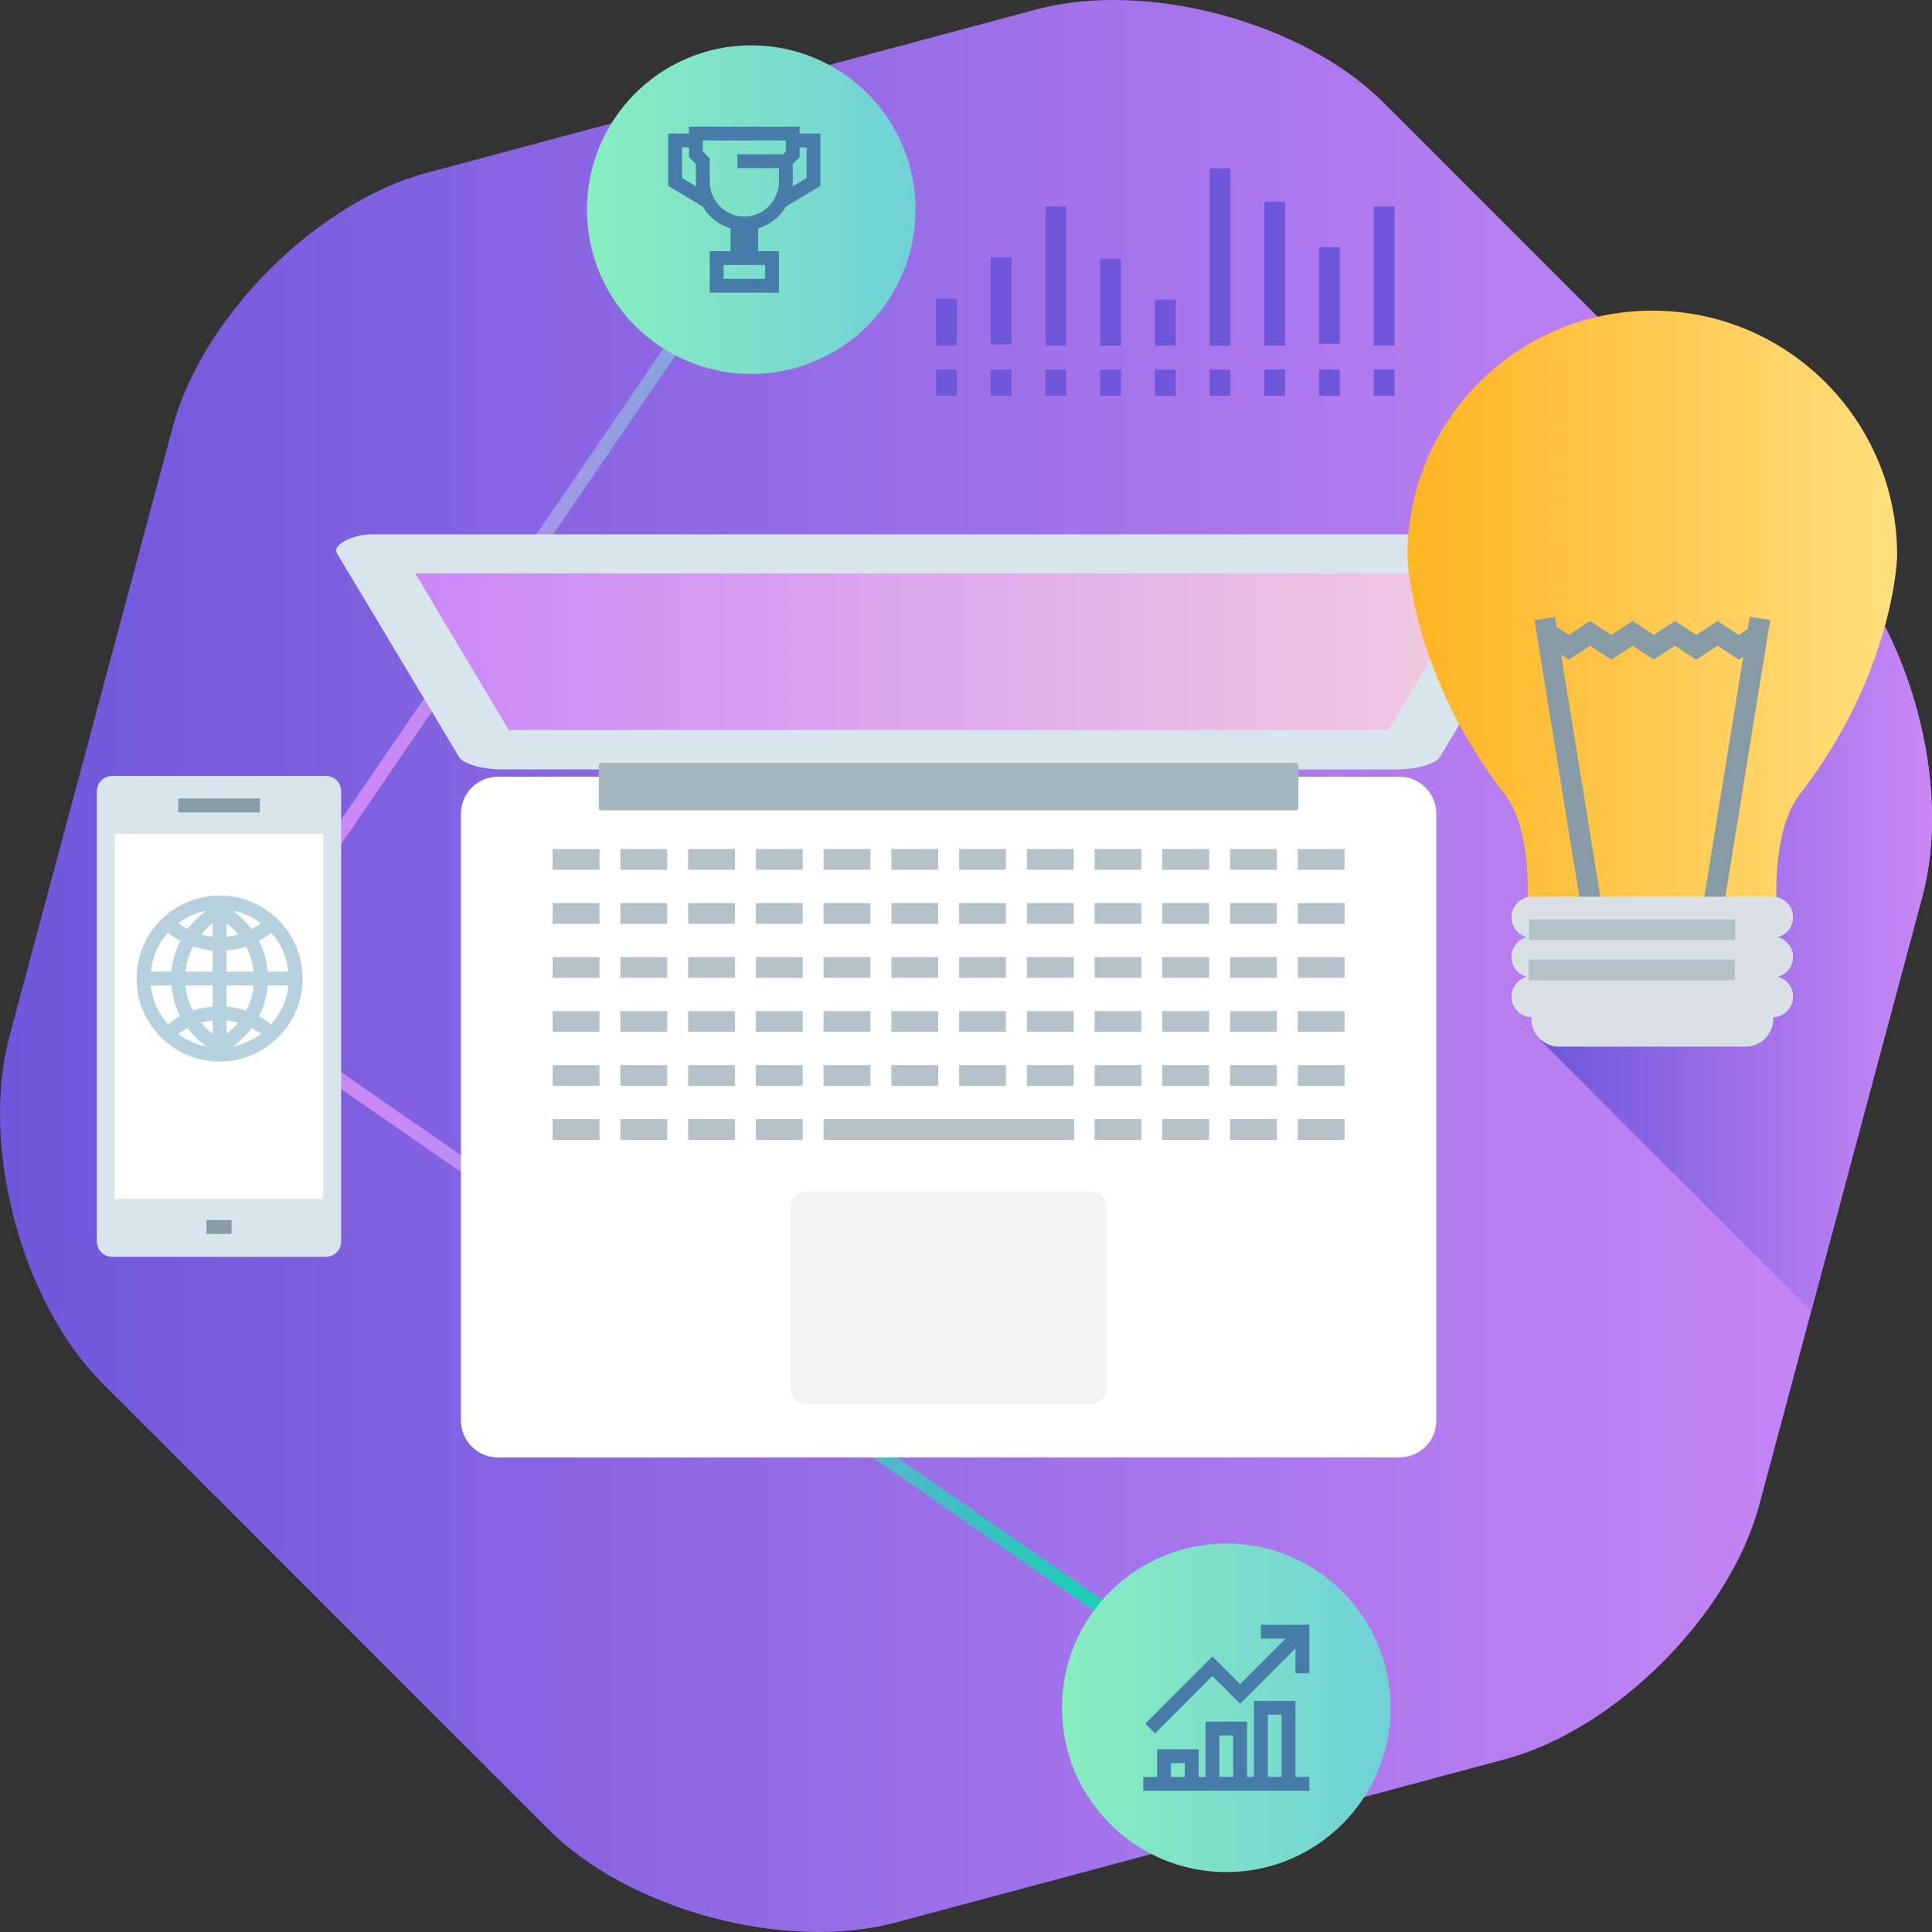
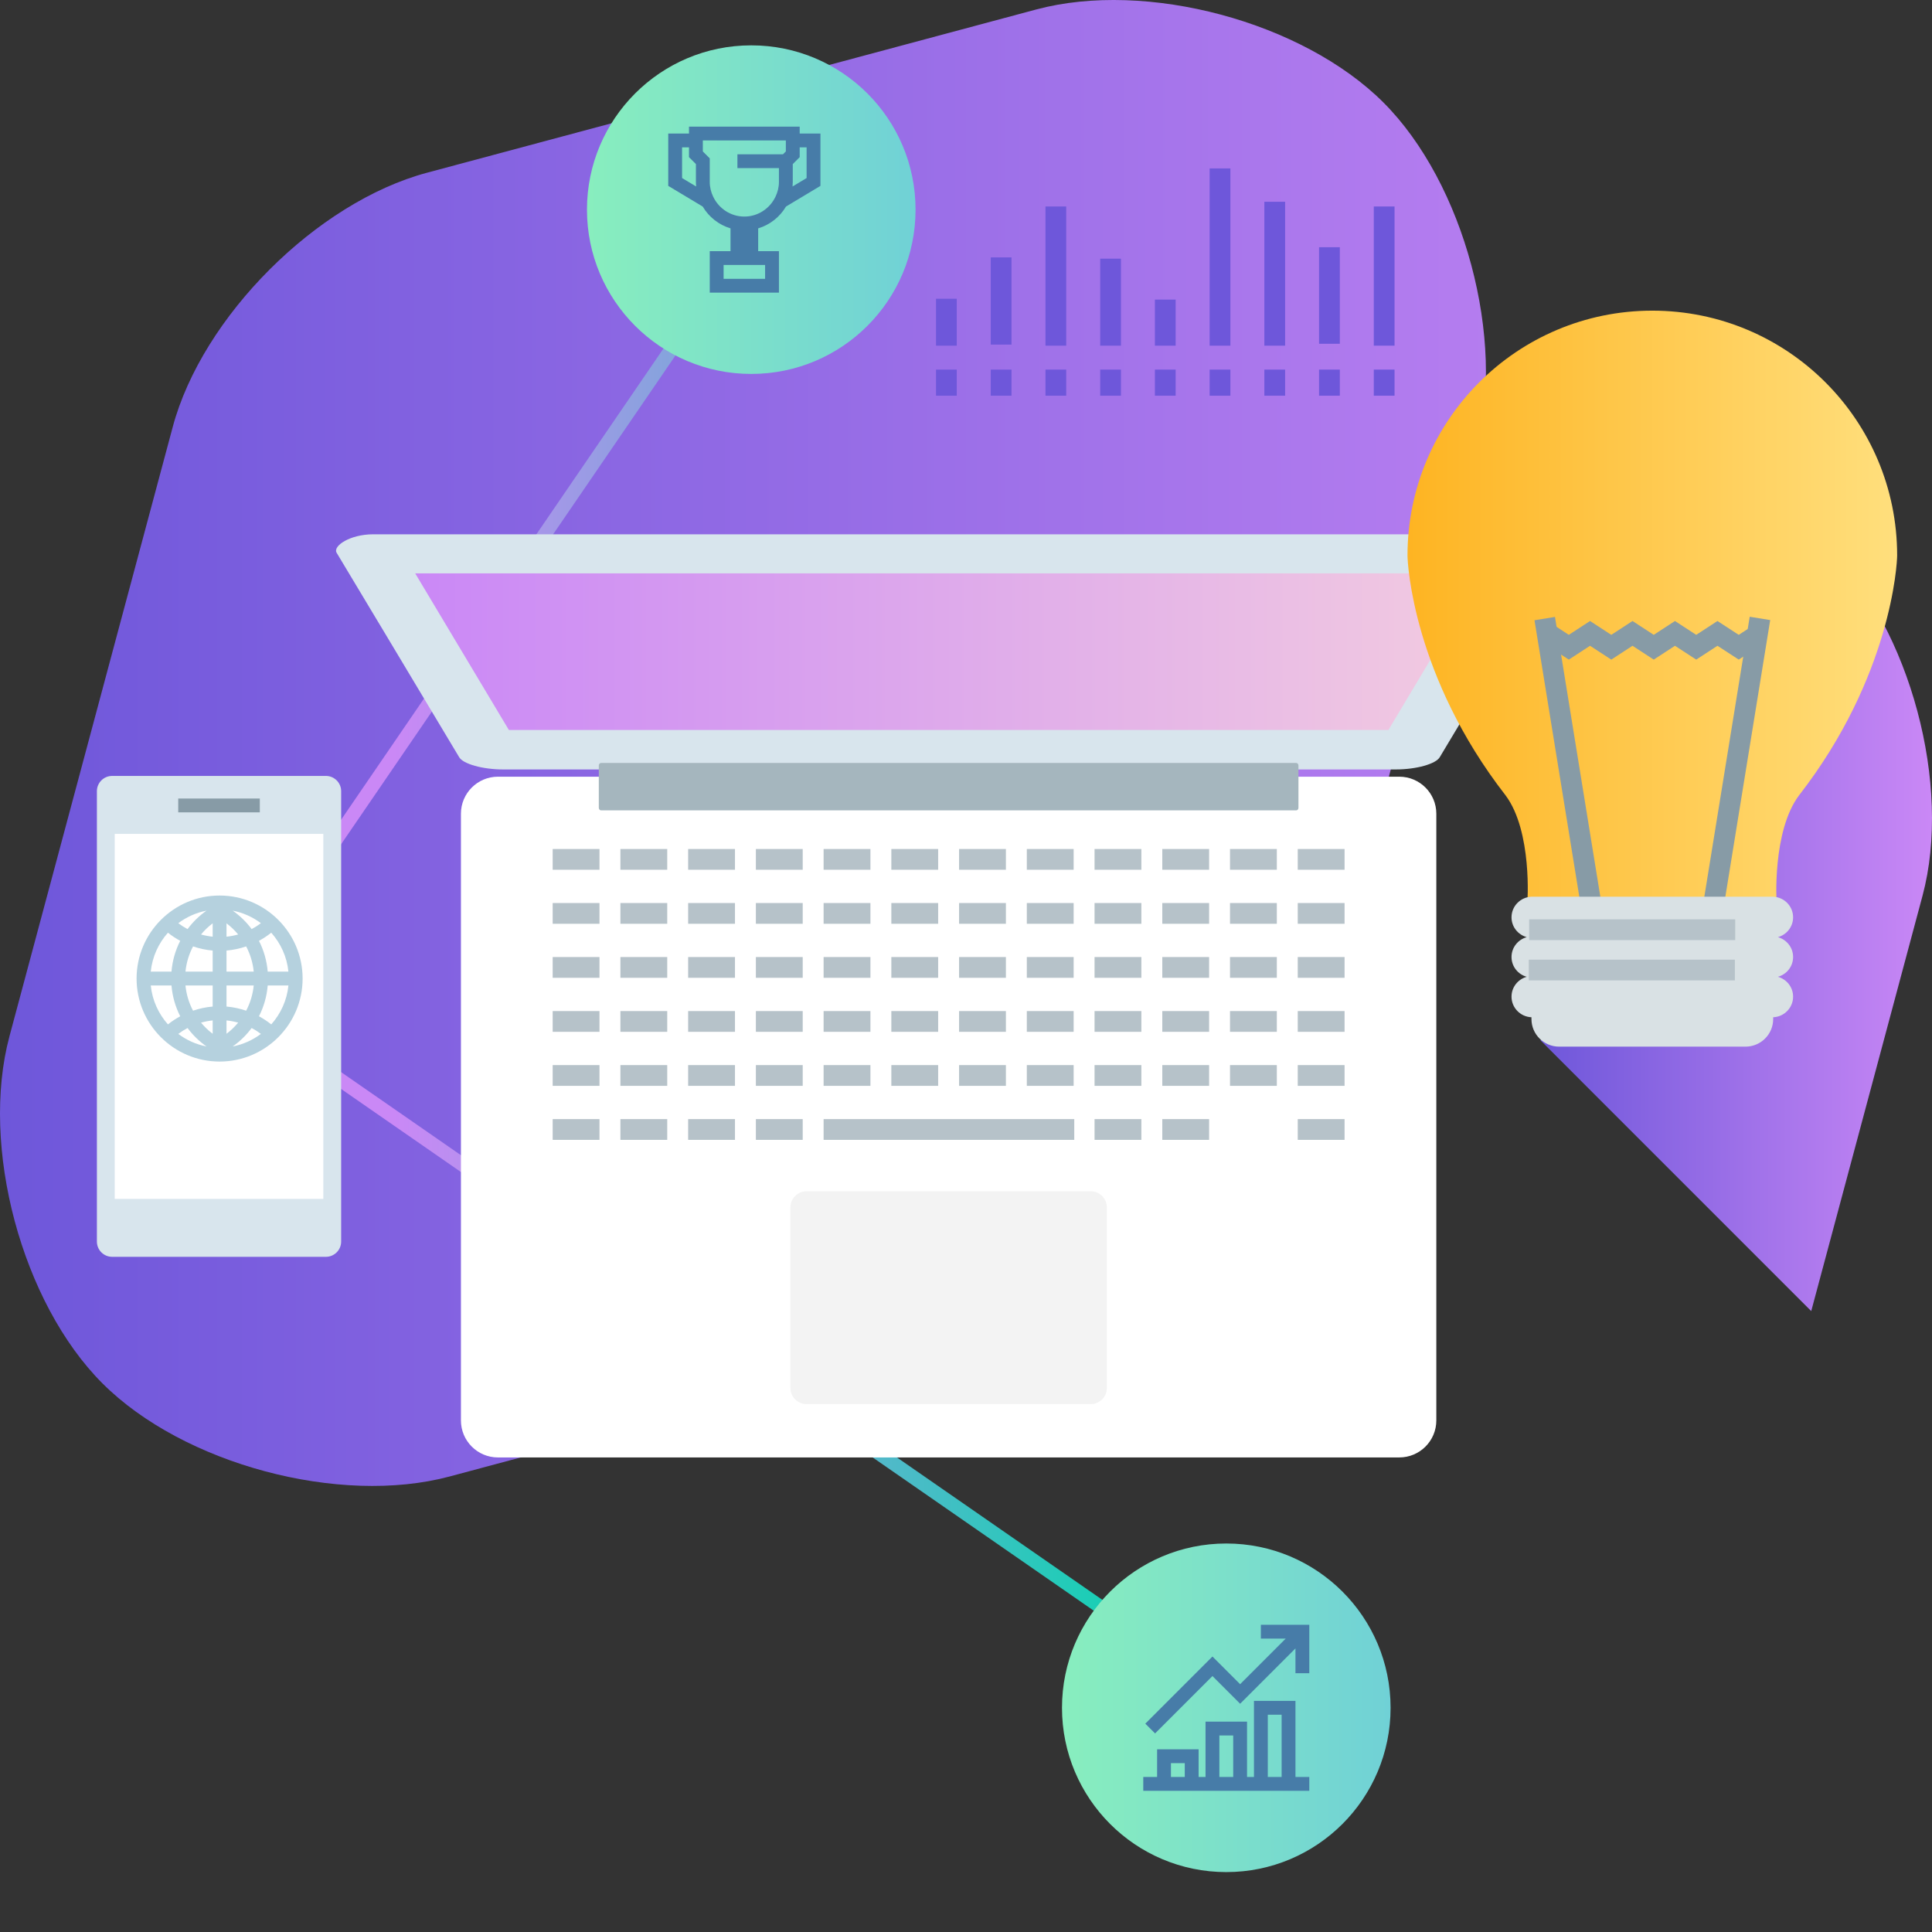
<svg xmlns="http://www.w3.org/2000/svg" version="1.1" id="Layer_4" x="0px" y="0px" width="279.274px" height="279.272px" viewBox="0 0 279.274 279.272" enable-background="new 0 0 279.274 279.272" xml:space="preserve">
  <rect x="0" y="0" width="279.274" height="279.272" fill="#333333" stroke="none" />
  <g>
    <linearGradient id="SVGID_1_" gradientUnits="userSpaceOnUse" x1="0" y1="139.637" x2="279.274" y2="139.637">
      <stop offset="0" style="stop-color:#6E57DA" />
      <stop offset="1" style="stop-color:#CA88F6" />
    </linearGradient>
-     <path fill="url(#SVGID_1_)" d="M14.819,199.979C3.152,188.312-2.9,165.726,1.37,149.788l23.6-88.075   c4.271-15.938,20.805-32.472,36.742-36.742L149.788,1.37c15.938-4.271,38.523,1.781,50.19,13.448l64.477,64.477   c11.667,11.667,17.719,34.253,13.449,50.19l-23.6,88.075c-4.271,15.938-20.805,32.472-36.742,36.742l-88.076,23.6   c-15.938,4.271-38.523-1.781-50.19-13.448L14.819,199.979z" />
+     <path fill="url(#SVGID_1_)" d="M14.819,199.979C3.152,188.312-2.9,165.726,1.37,149.788l23.6-88.075   c4.271-15.938,20.805-32.472,36.742-36.742L149.788,1.37c15.938-4.271,38.523,1.781,50.19,13.448c11.667,11.667,17.719,34.253,13.449,50.19l-23.6,88.075c-4.271,15.938-20.805,32.472-36.742,36.742l-88.076,23.6   c-15.938,4.271-38.523-1.781-50.19-13.448L14.819,199.979z" />
    <linearGradient id="SVGID_2_" gradientUnits="userSpaceOnUse" x1="222.675" y1="124.67" x2="279.274" y2="124.67">
      <stop offset="0" style="stop-color:#6E57DA" />
      <stop offset="1" style="stop-color:#CA88F6" />
    </linearGradient>
    <path fill="url(#SVGID_2_)" d="M244.981,59.821l-15.056,15.056l18.375,18.375l-18.125,18.125l15.75,15.75l-23.25,23.25   l39.142,39.143l16.086-60.034c4.271-15.938-1.781-38.523-13.449-50.19L244.981,59.821z" />
    <g>
      <linearGradient id="SVGID_3_" gradientUnits="userSpaceOnUse" x1="31.25" y1="139.337" x2="179.832" y2="139.337">
        <stop offset="0.173" style="stop-color:#CA88F6" />
        <stop offset="0.875" style="stop-color:#17D0B4" />
      </linearGradient>
      <polygon fill="url(#SVGID_3_)" points="178.692,247.102 31.25,144.893 108.771,31.572 110.421,32.701 34.023,144.381     179.832,245.457   " />
    </g>
    <g>
      <path fill="#FFFFFF" d="M188.231,112.273h14.041c2.952,0,5.351,2.396,5.351,5.353v87.7c0,2.956-2.398,5.35-5.351,5.35H71.978    c-2.953,0-5.35-2.394-5.35-5.35v-87.7c0-2.956,2.396-5.353,5.35-5.353h14.239H188.231z" />
      <path fill="#D8E5ED" d="M187.753,111.225h13.38h0.634c2.953,0,5.804-0.796,6.357-1.778l17.472-29.174    c0.071-0.129,0.091-0.252,0.072-0.374c-0.049-1.048-2.151-2.665-5.116-2.665h-19.178H73.121H53.943    c-3.343,0-5.846,1.682-5.288,2.661l7.406,12.341l10.309,17.211c0.558,0.982,3.402,1.778,6.357,1.778h0.632h12.603H187.753z" />
      <path fill="#F3F3F3" d="M159.998,200.64c0,1.285-1.049,2.327-2.331,2.327h-41.078c-1.283,0-2.334-1.042-2.334-2.327v-26.113    c0-1.282,1.051-2.33,2.334-2.33h41.078c1.282,0,2.331,1.048,2.331,2.33V200.64z" />
      <linearGradient id="SVGID_4_" gradientUnits="userSpaceOnUse" x1="60.019" y1="94.201" x2="214.231" y2="94.201">
        <stop offset="0" style="stop-color:#CA88F6" />
        <stop offset="1" style="stop-color:#F2CBE0" />
      </linearGradient>
      <polygon fill="url(#SVGID_4_)" points="60.019,82.884 73.556,105.518 200.7,105.518 214.231,82.884   " />
      <path fill="#A5B6BE" d="M187.694,110.663c0-0.21-0.145-0.374-0.314-0.374H86.872c-0.17,0-0.314,0.164-0.314,0.374v6.103    c0,0.203,0.145,0.373,0.314,0.373H187.38c0.17,0,0.314-0.17,0.314-0.373V110.663z" />
      <g>
        <g>
          <rect x="79.89" y="122.725" fill="#B6C2C9" width="6.768" height="3" />
        </g>
        <g>
          <rect x="89.681" y="122.725" fill="#B6C2C9" width="6.769" height="3" />
        </g>
        <g>
          <rect x="99.473" y="122.725" fill="#B6C2C9" width="6.769" height="3" />
        </g>
        <g>
          <rect x="109.264" y="122.725" fill="#B6C2C9" width="6.769" height="3" />
        </g>
        <g>
          <rect x="119.054" y="122.725" fill="#B6C2C9" width="6.769" height="3" />
        </g>
        <g>
          <rect x="128.845" y="122.725" fill="#B6C2C9" width="6.769" height="3" />
        </g>
        <g>
          <rect x="138.637" y="122.725" fill="#B6C2C9" width="6.769" height="3" />
        </g>
        <g>
          <rect x="148.429" y="122.725" fill="#B6C2C9" width="6.768" height="3" />
        </g>
        <g>
          <rect x="158.219" y="122.725" fill="#B6C2C9" width="6.769" height="3" />
        </g>
        <g>
          <rect x="168.01" y="122.725" fill="#B6C2C9" width="6.769" height="3" />
        </g>
        <g>
          <rect x="177.8" y="122.725" fill="#B6C2C9" width="6.769" height="3" />
        </g>
        <g>
          <rect x="187.592" y="122.725" fill="#B6C2C9" width="6.769" height="3" />
        </g>
      </g>
      <g>
        <g>
          <rect x="79.89" y="130.534" fill="#B6C2C9" width="6.768" height="3" />
        </g>
        <g>
          <rect x="89.681" y="130.534" fill="#B6C2C9" width="6.769" height="3" />
        </g>
        <g>
          <rect x="99.473" y="130.534" fill="#B6C2C9" width="6.769" height="3" />
        </g>
        <g>
          <rect x="109.264" y="130.534" fill="#B6C2C9" width="6.769" height="3" />
        </g>
        <g>
          <rect x="119.054" y="130.534" fill="#B6C2C9" width="6.769" height="3" />
        </g>
        <g>
          <rect x="128.845" y="130.534" fill="#B6C2C9" width="6.769" height="3" />
        </g>
        <g>
          <rect x="138.637" y="130.534" fill="#B6C2C9" width="6.769" height="3" />
        </g>
        <g>
          <rect x="148.429" y="130.534" fill="#B6C2C9" width="6.768" height="3" />
        </g>
        <g>
          <rect x="158.219" y="130.534" fill="#B6C2C9" width="6.769" height="3" />
        </g>
        <g>
          <rect x="168.01" y="130.534" fill="#B6C2C9" width="6.769" height="3" />
        </g>
        <g>
          <rect x="177.8" y="130.534" fill="#B6C2C9" width="6.769" height="3" />
        </g>
        <g>
          <rect x="187.592" y="130.534" fill="#B6C2C9" width="6.769" height="3" />
        </g>
      </g>
      <g>
        <g>
          <rect x="79.89" y="138.343" fill="#B6C2C9" width="6.768" height="3" />
        </g>
        <g>
          <rect x="89.681" y="138.343" fill="#B6C2C9" width="6.769" height="3" />
        </g>
        <g>
          <rect x="99.473" y="138.343" fill="#B6C2C9" width="6.769" height="3" />
        </g>
        <g>
          <rect x="109.264" y="138.343" fill="#B6C2C9" width="6.769" height="3" />
        </g>
        <g>
          <rect x="119.054" y="138.343" fill="#B6C2C9" width="6.769" height="3" />
        </g>
        <g>
          <rect x="128.845" y="138.343" fill="#B6C2C9" width="6.769" height="3" />
        </g>
        <g>
          <rect x="138.637" y="138.343" fill="#B6C2C9" width="6.769" height="3" />
        </g>
        <g>
          <rect x="148.429" y="138.343" fill="#B6C2C9" width="6.768" height="3" />
        </g>
        <g>
          <rect x="158.219" y="138.343" fill="#B6C2C9" width="6.769" height="3" />
        </g>
        <g>
          <rect x="168.01" y="138.343" fill="#B6C2C9" width="6.769" height="3" />
        </g>
        <g>
          <rect x="177.8" y="138.343" fill="#B6C2C9" width="6.769" height="3" />
        </g>
        <g>
          <rect x="187.592" y="138.343" fill="#B6C2C9" width="6.769" height="3" />
        </g>
      </g>
      <g>
        <g>
          <rect x="79.89" y="146.151" fill="#B6C2C9" width="6.768" height="3" />
        </g>
        <g>
          <rect x="89.681" y="146.151" fill="#B6C2C9" width="6.769" height="3" />
        </g>
        <g>
          <rect x="99.473" y="146.151" fill="#B6C2C9" width="6.769" height="3" />
        </g>
        <g>
          <rect x="109.264" y="146.151" fill="#B6C2C9" width="6.769" height="3" />
        </g>
        <g>
          <rect x="119.054" y="146.151" fill="#B6C2C9" width="6.769" height="3" />
        </g>
        <g>
          <rect x="128.845" y="146.151" fill="#B6C2C9" width="6.769" height="3" />
        </g>
        <g>
          <rect x="138.637" y="146.151" fill="#B6C2C9" width="6.769" height="3" />
        </g>
        <g>
          <rect x="148.429" y="146.151" fill="#B6C2C9" width="6.768" height="3" />
        </g>
        <g>
          <rect x="158.219" y="146.151" fill="#B6C2C9" width="6.769" height="3" />
        </g>
        <g>
          <rect x="168.01" y="146.151" fill="#B6C2C9" width="6.769" height="3" />
        </g>
        <g>
          <rect x="177.8" y="146.151" fill="#B6C2C9" width="6.769" height="3" />
        </g>
        <g>
          <rect x="187.592" y="146.151" fill="#B6C2C9" width="6.769" height="3" />
        </g>
      </g>
      <g>
        <g>
          <rect x="79.89" y="153.961" fill="#B6C2C9" width="6.768" height="3" />
        </g>
        <g>
          <rect x="89.681" y="153.961" fill="#B6C2C9" width="6.769" height="3" />
        </g>
        <g>
          <rect x="99.473" y="153.961" fill="#B6C2C9" width="6.769" height="3" />
        </g>
        <g>
          <rect x="109.264" y="153.961" fill="#B6C2C9" width="6.769" height="3" />
        </g>
        <g>
          <rect x="119.054" y="153.961" fill="#B6C2C9" width="6.769" height="3" />
        </g>
        <g>
          <rect x="128.845" y="153.961" fill="#B6C2C9" width="6.769" height="3" />
        </g>
        <g>
          <rect x="138.637" y="153.961" fill="#B6C2C9" width="6.769" height="3" />
        </g>
        <g>
          <rect x="148.429" y="153.961" fill="#B6C2C9" width="6.768" height="3" />
        </g>
        <g>
          <rect x="158.219" y="153.961" fill="#B6C2C9" width="6.769" height="3" />
        </g>
        <g>
          <rect x="168.01" y="153.961" fill="#B6C2C9" width="6.769" height="3" />
        </g>
        <g>
          <rect x="177.8" y="153.961" fill="#B6C2C9" width="6.769" height="3" />
        </g>
        <g>
          <rect x="187.592" y="153.961" fill="#B6C2C9" width="6.769" height="3" />
        </g>
      </g>
      <g>
        <g>
          <rect x="79.89" y="161.769" fill="#B6C2C9" width="6.768" height="3" />
        </g>
        <g>
          <rect x="89.681" y="161.769" fill="#B6C2C9" width="6.769" height="3" />
        </g>
        <g>
          <rect x="99.473" y="161.769" fill="#B6C2C9" width="6.769" height="3" />
        </g>
        <g>
          <rect x="109.264" y="161.769" fill="#B6C2C9" width="6.769" height="3" />
        </g>
        <g>
          <rect x="119.054" y="161.769" fill="#B6C2C9" width="36.232" height="3" />
        </g>
        <g>
          <rect x="158.219" y="161.769" fill="#B6C2C9" width="6.769" height="3" />
        </g>
        <g>
          <rect x="168.01" y="161.769" fill="#B6C2C9" width="6.769" height="3" />
        </g>
        <g>
-           <rect x="177.8" y="161.769" fill="#B6C2C9" width="6.769" height="3" />
-         </g>
+           </g>
        <g>
          <rect x="187.592" y="161.769" fill="#B6C2C9" width="6.769" height="3" />
        </g>
      </g>
    </g>
    <g>
      <g>
        <path fill="#D8E5ED" d="M49.314,179.469c0,1.219-0.987,2.207-2.207,2.207H16.212c-1.218,0-2.205-0.988-2.205-2.207l-0.001-65.102     c0-1.219,0.988-2.205,2.206-2.205h30.896c1.219,0,2.207,0.986,2.207,2.205V179.469z" />
        <g>
          <g>
            <rect x="25.763" y="115.428" fill="#879BA6" width="11.795" height="2" />
          </g>
        </g>
        <g>
-           <rect x="29.847" y="176.373" fill="#879BA6" width="3.627" height="2" />
-         </g>
+           </g>
      </g>
      <rect x="16.584" y="120.538" fill="#FFFFFF" width="30.152" height="52.764" />
    </g>
    <g>
      <linearGradient id="SVGID_5_" gradientUnits="userSpaceOnUse" x1="203.457" y1="87.737" x2="274.235" y2="87.737">
        <stop offset="0" style="stop-color:#FEB422" />
        <stop offset="1" style="stop-color:#FFDF7D" />
      </linearGradient>
      <path fill="url(#SVGID_5_)" d="M203.457,80.297c0-19.555,15.837-35.391,35.388-35.391c19.552,0,35.391,15.836,35.391,35.391    c0,1.155-0.854,17.508-14.184,34.676c-3.902,5.183-3.259,15.596-3.225,15.596c-5.484,0-9.984,0-15.479,0c-1.675,0-3.354,0-5.022,0    c-5.487,0-10.072,0-15.557,0c0.038,0,0.752-10.413-3.135-15.596C204.286,97.793,203.457,81.452,203.457,80.297z" />
      <g>
        <g>
          <rect x="205.851" y="108.432" transform="matrix(0.16 0.987 -0.987 0.16 298.861 -131.346)" fill="#879BA6" width="41.511" height="3" />
        </g>
        <g>
          <rect x="249.587" y="89.176" transform="matrix(0.987 0.16 -0.16 0.987 20.85 -38.798)" fill="#879BA6" width="3" height="41.513" />
        </g>
      </g>
      <g>
        <polygon fill="#879BA6" points="239.049,95.349 235.983,93.348 232.913,95.348 229.843,93.348 226.774,95.349 222.888,92.814      224.526,90.301 226.774,91.767 229.843,89.768 232.913,91.768 235.984,89.768 239.05,91.767 242.12,89.768 245.19,91.768      248.261,89.768 251.337,91.769 253.595,90.3 255.23,92.815 251.337,95.347 248.262,93.348 245.19,95.348 242.12,93.348    " />
      </g>
      <path fill="#D9E1E4" d="M259.196,138.334c0-1.371-0.93-2.511-2.193-2.867c1.264-0.354,2.193-1.497,2.193-2.867    c0-1.609-1.279-2.912-2.879-2.979h-6.013h-22.918h-6.011c-1.6,0.066-2.882,1.369-2.882,2.979c0,1.37,0.932,2.514,2.195,2.867    c-1.264,0.356-2.195,1.496-2.195,2.867c0,1.37,0.932,2.513,2.195,2.864c-1.264,0.357-2.195,1.497-2.195,2.869    c0,1.608,1.282,2.911,2.882,2.979v0.26c0,2.203,1.794,3.989,4.007,3.989h6.012h14.903h6.011c2.214,0,4.009-1.786,4.009-3.989    v-0.26c1.6-0.068,2.879-1.371,2.879-2.979c0-1.372-0.93-2.512-2.193-2.869C258.266,140.847,259.196,139.704,259.196,138.334z" />
      <g>
        <rect x="221.042" y="132.895" fill="#B6C2C9" width="29.789" height="3" />
      </g>
      <g>
        <rect x="220.989" y="138.72" fill="#B6C2C9" width="29.788" height="3" />
      </g>
    </g>
    <g>
      <g>
        <rect x="151.125" y="29.846" fill="#6E57DA" width="3" height="20.122" />
      </g>
      <g>
        <rect x="143.214" y="37.206" fill="#6E57DA" width="3" height="12.605" />
      </g>
      <g>
        <rect x="135.304" y="43.186" fill="#6E57DA" width="3" height="6.782" />
      </g>
      <g>
        <rect x="151.125" y="53.427" fill="#6E57DA" width="3" height="3.773" />
      </g>
      <g>
        <rect x="143.214" y="53.427" fill="#6E57DA" width="3" height="3.773" />
      </g>
      <g>
        <rect x="135.304" y="53.427" fill="#6E57DA" width="3" height="3.773" />
      </g>
      <g>
        <rect x="174.855" y="24.345" fill="#6E57DA" width="3" height="25.623" />
      </g>
      <g>
        <rect x="166.944" y="43.305" fill="#6E57DA" width="3" height="6.663" />
      </g>
      <g>
        <rect x="159.034" y="37.392" fill="#6E57DA" width="3" height="12.576" />
      </g>
      <g>
        <rect x="174.855" y="53.427" fill="#6E57DA" width="3" height="3.773" />
      </g>
      <g>
        <rect x="166.944" y="53.427" fill="#6E57DA" width="3" height="3.773" />
      </g>
      <g>
        <rect x="159.034" y="53.427" fill="#6E57DA" width="3" height="3.773" />
      </g>
      <g>
        <rect x="198.583" y="29.846" fill="#6E57DA" width="3" height="20.122" />
      </g>
      <g>
        <rect x="190.674" y="35.735" fill="#6E57DA" width="3" height="13.957" />
      </g>
      <g>
        <rect x="182.765" y="29.165" fill="#6E57DA" width="3" height="20.803" />
      </g>
      <g>
        <rect x="198.583" y="53.427" fill="#6E57DA" width="3" height="3.773" />
      </g>
      <g>
        <rect x="190.674" y="53.427" fill="#6E57DA" width="3" height="3.773" />
      </g>
      <g>
        <rect x="182.765" y="53.427" fill="#6E57DA" width="3" height="3.773" />
      </g>
    </g>
    <linearGradient id="SVGID_6_" gradientUnits="userSpaceOnUse" x1="84.848" y1="30.304" x2="132.345" y2="30.304">
      <stop offset="0" style="stop-color:#88EEBE" />
      <stop offset="1" style="stop-color:#70D1D6" />
    </linearGradient>
    <circle fill="url(#SVGID_6_)" cx="108.596" cy="30.304" r="23.749" />
    <linearGradient id="SVGID_7_" gradientUnits="userSpaceOnUse" x1="153.513" y1="246.865" x2="201.01" y2="246.865">
      <stop offset="0" style="stop-color:#88EEBE" />
      <stop offset="1" style="stop-color:#70D1D6" />
    </linearGradient>
    <circle fill="url(#SVGID_7_)" cx="177.262" cy="246.865" r="23.749" />
    <g>
      <path fill="#477CA8" d="M105.596,33.01v3.294h-3v6h10v-6h-3V33.01c1.703-0.51,3.131-1.652,4.021-3.152l4.979-2.988v-7.566h-3    v-0.999h-16v0.999h-3v7.566l4.979,2.986C102.464,31.356,103.893,32.5,105.596,33.01z M110.596,40.304h-6v-2h6V40.304z     M114.596,23.718l1-1v-1.415h1v4.434l-2.033,1.221c0.02-0.216,0.033-0.434,0.033-0.653V23.718z M101.596,20.304h12v1.586    l-0.414,0.414h-6.586v2h6v2c0,0.765-0.187,1.481-0.494,2.13l-0.021,0.012l0.007,0.012c-0.808,1.678-2.51,2.847-4.492,2.847    s-3.685-1.169-4.492-2.847l0.007-0.012l-0.021-0.014c-0.309-0.647-0.494-1.363-0.494-2.128V22.89l-1-1V20.304z M98.596,25.736    v-4.434h1v1.415l1,1v2.586c0,0.22,0.014,0.437,0.033,0.652L98.596,25.736z" />
    </g>
    <g>
      <polygon fill="#477CA8" points="182.262,236.865 185.848,236.865 179.262,243.451 175.262,239.451 165.555,249.158     166.969,250.571 175.262,242.279 179.262,246.279 187.262,238.279 187.262,241.865 189.262,241.865 189.262,234.865     182.262,234.865   " />
      <path fill="#477CA8" d="M187.262,245.865h-6v11h-1v-8h-6v8h-1v-4h-6v4h-2v2h24v-2h-2V245.865z M183.262,247.865h2v9h-2V247.865z     M176.262,250.865h2v6h-2V250.865z M169.262,254.865h2v2h-2V254.865z" />
    </g>
    <path fill="#B5D1DE" d="M31.743,129.451c-6.617,0-12,5.384-12,12s5.383,12,12,12s12-5.384,12-12S38.36,129.451,31.743,129.451z    M38.697,140.451c-0.13-1.577-0.564-3.084-1.264-4.452c0.622-0.338,1.218-0.728,1.777-1.176c1.361,1.533,2.267,3.478,2.481,5.628   H38.697z M32.743,133.468c0.63,0.473,1.188,1.018,1.683,1.611c-0.549,0.153-1.11,0.262-1.683,0.32V133.468z M33.637,131.637   c1.509,0.29,2.894,0.925,4.08,1.813c-0.427,0.32-0.874,0.605-1.341,0.852C35.618,133.285,34.7,132.381,33.637,131.637z    M27.11,134.302c-0.467-0.246-0.914-0.531-1.341-0.852c1.187-0.889,2.571-1.523,4.08-1.813   C28.786,132.381,27.868,133.285,27.11,134.302z M30.743,133.468v1.932c-0.572-0.059-1.134-0.167-1.683-0.32   C29.556,134.485,30.113,133.94,30.743,133.468z M30.743,137.404v3.047H26.81c0.129-1.294,0.506-2.525,1.096-3.646   C28.819,137.116,29.77,137.322,30.743,137.404z M30.743,142.451v3.048c-0.975,0.081-1.924,0.287-2.839,0.598   c-0.59-1.119-0.966-2.352-1.095-3.646H30.743z M30.743,147.503v1.932c-0.631-0.472-1.188-1.017-1.684-1.611   C29.608,147.67,30.171,147.562,30.743,147.503z M29.851,151.267c-1.51-0.291-2.895-0.926-4.081-1.814   c0.427-0.32,0.874-0.605,1.341-0.852C27.868,149.617,28.786,150.521,29.851,151.267z M36.376,148.601   c0.467,0.246,0.914,0.531,1.341,0.852c-1.187,0.889-2.571,1.523-4.081,1.814C34.7,150.521,35.618,149.617,36.376,148.601z    M32.743,149.435v-1.932c0.572,0.059,1.135,0.167,1.684,0.32C33.932,148.418,33.374,148.963,32.743,149.435z M32.743,145.499   v-3.048h3.934c-0.129,1.294-0.505,2.526-1.095,3.646C34.667,145.786,33.718,145.58,32.743,145.499z M32.743,140.451v-3.047   c0.974-0.082,1.924-0.288,2.838-0.599c0.59,1.12,0.967,2.352,1.096,3.646H32.743z M24.275,134.823   c0.56,0.448,1.155,0.838,1.777,1.176c-0.699,1.368-1.134,2.875-1.264,4.452h-2.995C22.009,138.301,22.914,136.356,24.275,134.823z    M21.794,142.451h2.995c0.13,1.577,0.564,3.085,1.263,4.453c-0.621,0.337-1.217,0.728-1.776,1.175   C22.914,146.546,22.009,144.602,21.794,142.451z M39.211,148.079c-0.56-0.447-1.155-0.838-1.776-1.175   c0.698-1.368,1.133-2.876,1.263-4.453h2.995C41.478,144.602,40.572,146.546,39.211,148.079z" />
  </g>
</svg>